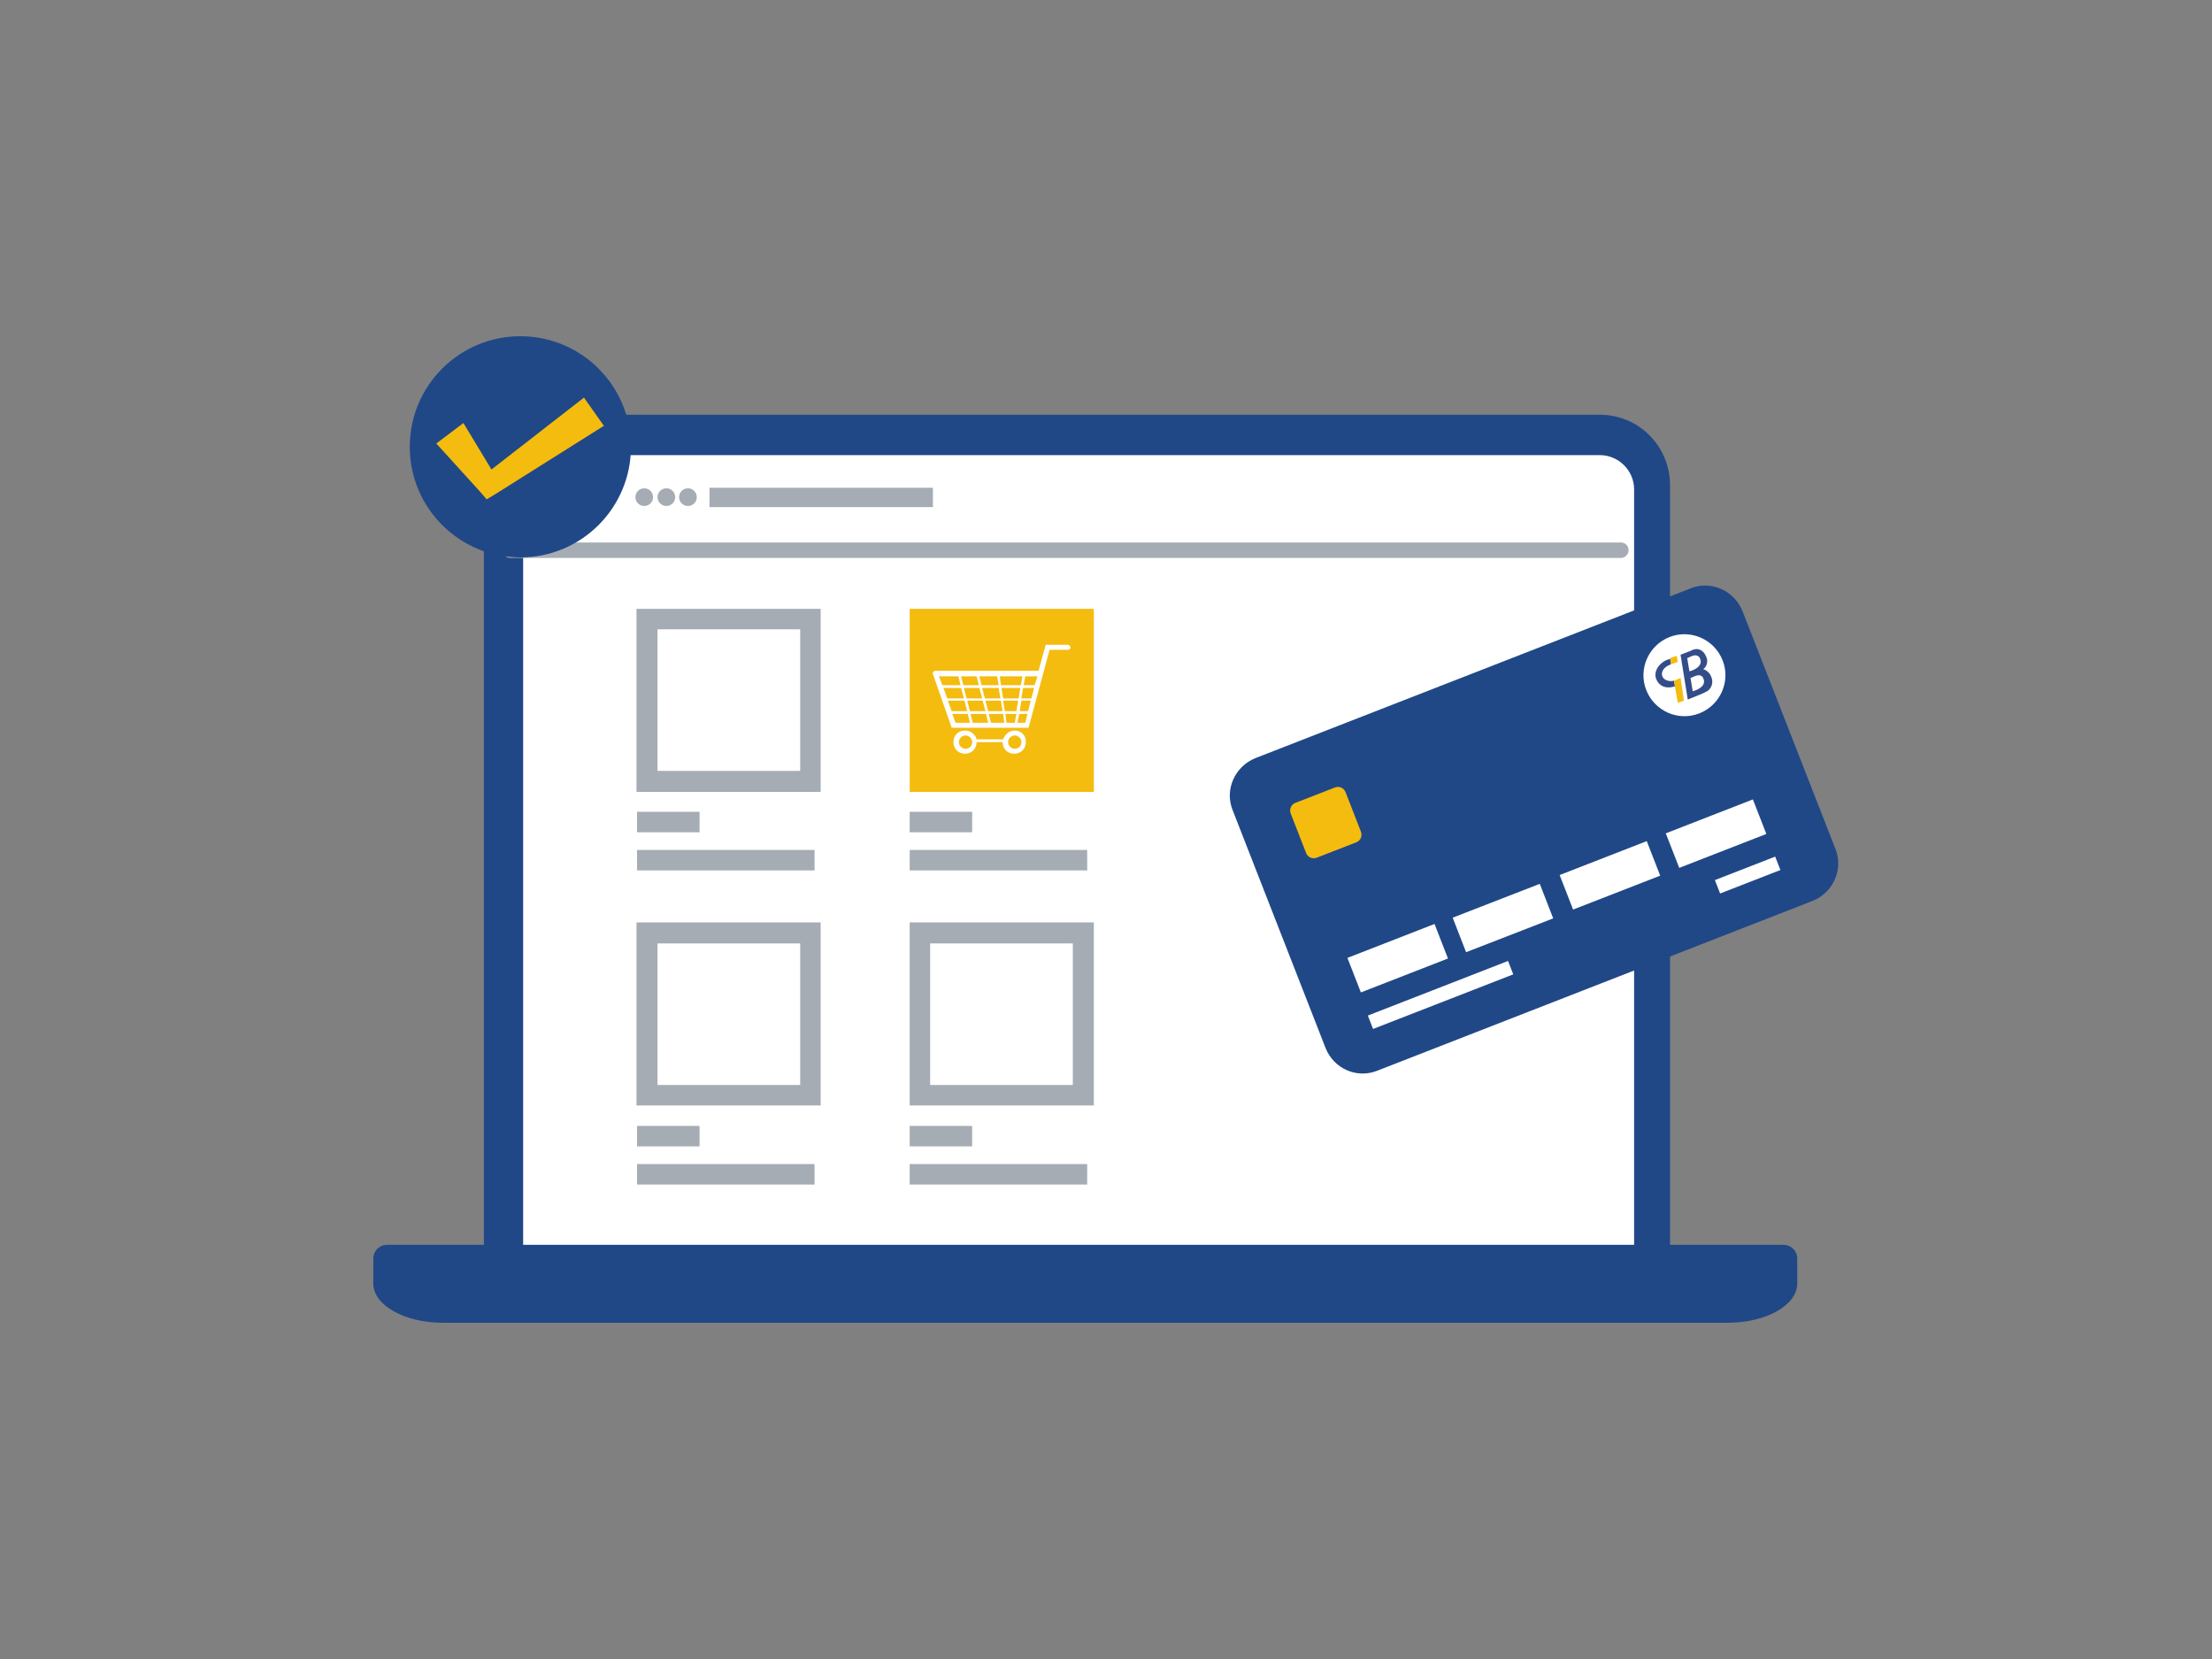
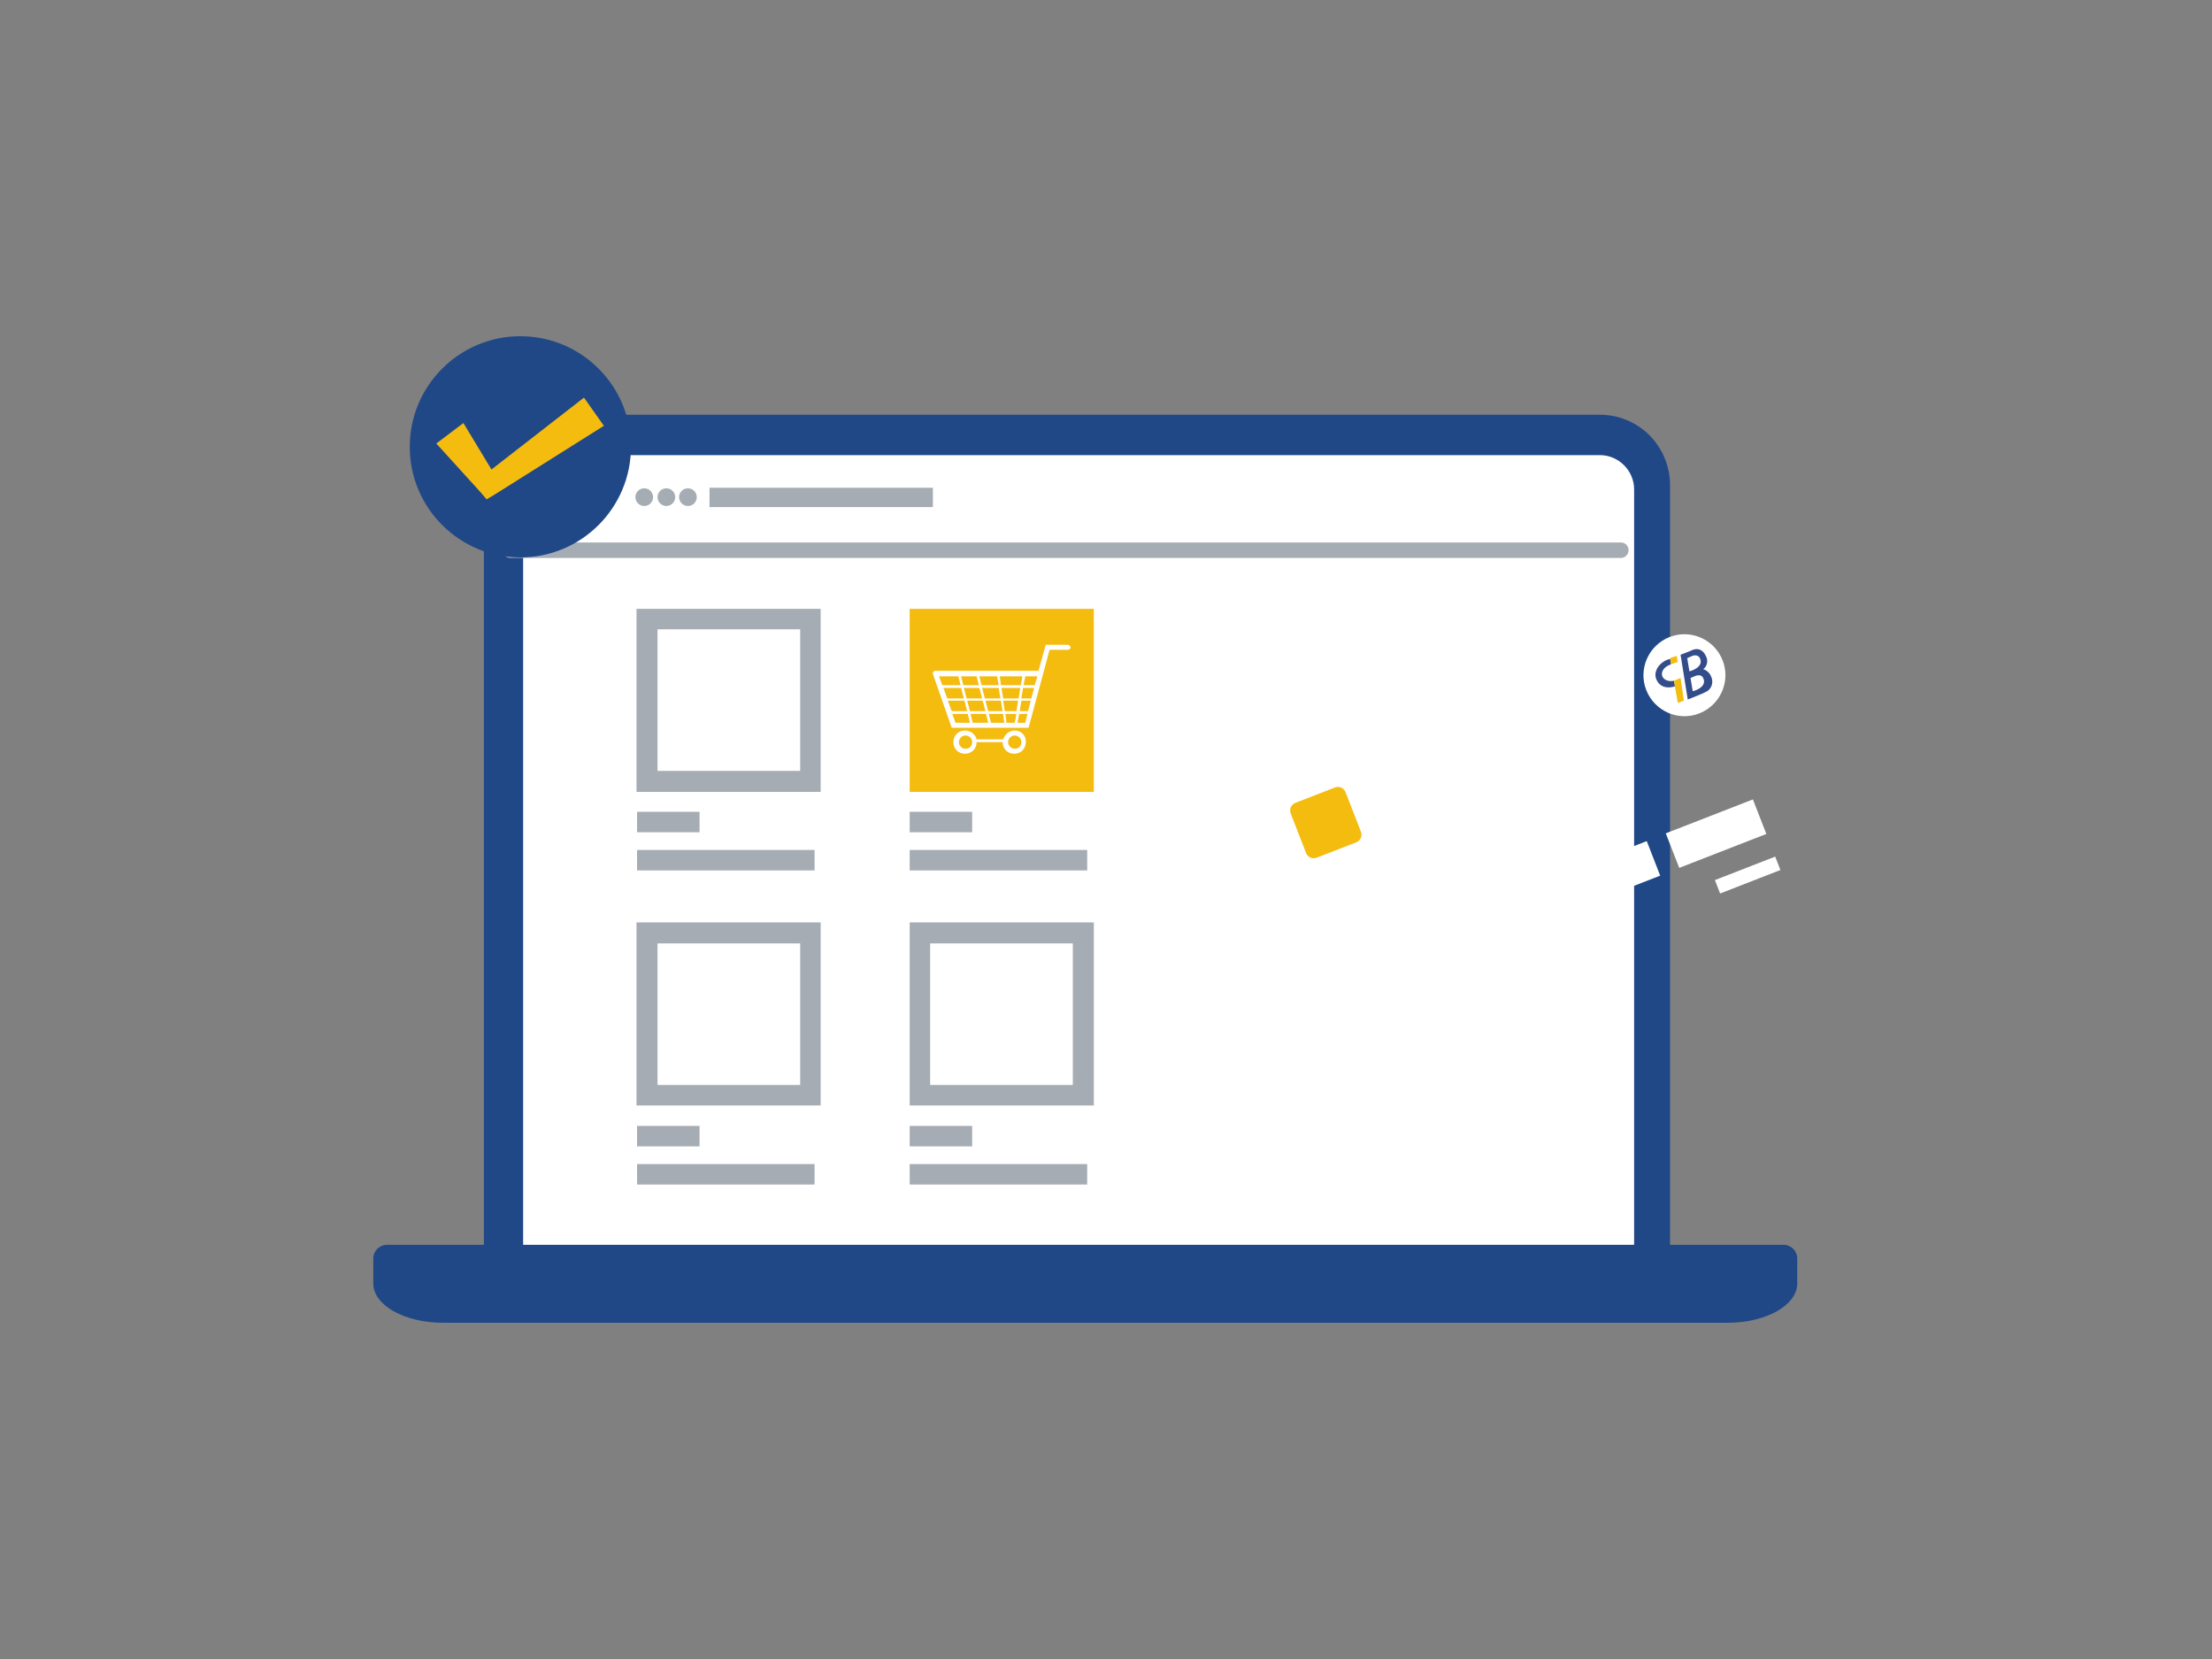
<svg xmlns="http://www.w3.org/2000/svg" version="1.0" id="Isolation_Mode" x="0px" y="0px" viewBox="0 0 400 300" style="enable-background:new 0 0 400 300;" xml:space="preserve">
  <rect x="0" y="0" width="400" height="300" fill="#808080" stroke="none" />
  <style type="text/css">
	.st0{fill:#204887;}
	.st1{fill:#FFFFFF;}
	.st2{fill:#A6ACB4;}
	.st3{fill:#F4BC0F;}
	.st4{fill:#334C8A;}
	.st5{fill:none;stroke:#221E1F;stroke-miterlimit:10;}
</style>
  <g>
    <g>
      <g>
        <path class="st0" d="M289.3,75H100.1c-7,0-12.6,5.7-12.6,12.6v144.5h214.5V87.6C301.9,80.6,296.3,75,289.3,75z" />
        <path class="st1" d="M289.3,82.3H100.8c-3.4,0-6.2,2.8-6.2,6.2v137.4h200.9V88.5C295.5,85.1,292.7,82.3,289.3,82.3z" />
        <path class="st0" d="M322.5,225.1H70c-1.4,0-2.5,1.1-2.5,2.5v4.5c0,3.9,5.6,7.1,12.6,7.1h232.3c7,0,12.6-3.2,12.6-7.1     c0-1.7,0-3.3,0-4.5C325,226.2,323.9,225.1,322.5,225.1z" />
      </g>
    </g>
    <g>
      <path class="st2" d="M293.1,100.9H92.3c-0.8,0-1.4-0.6-1.4-1.4c0-0.8,0.6-1.4,1.4-1.4h200.8c0.8,0,1.4,0.6,1.4,1.4    C294.5,100.2,293.9,100.9,293.1,100.9z" />
      <rect x="128.3" y="88.2" class="st2" width="40.4" height="3.5" />
      <g>
        <g>
          <g>
            <path class="st2" d="M148.4,143.2h-33.3v-33.1h33.3V143.2z M118.9,139.4h25.8v-25.6h-25.8V139.4z" />
            <rect x="115.2" y="146.8" class="st2" width="11.3" height="3.7" />
            <rect x="115.2" y="153.7" class="st2" width="32.1" height="3.7" />
          </g>
          <g>
            <path class="st2" d="M148.4,199.9h-33.3v-33.1h33.3V199.9z M118.9,196.2h25.8v-25.6h-25.8V196.2z" />
            <rect x="115.2" y="203.6" class="st2" width="11.3" height="3.7" />
            <rect x="115.2" y="210.5" class="st2" width="32.1" height="3.7" />
          </g>
        </g>
        <g>
          <g>
            <path class="st3" d="M197.8,143.2h-33.3v-33.1h33.3V143.2z" />
            <rect x="164.5" y="146.8" class="st2" width="11.3" height="3.7" />
            <rect x="164.5" y="153.7" class="st2" width="32.1" height="3.7" />
          </g>
          <g>
            <path class="st2" d="M197.8,199.9h-33.3v-33.1h33.3V199.9z M168.3,196.2H194v-25.6h-25.8V196.2z" />
            <rect x="164.5" y="203.6" class="st2" width="11.3" height="3.7" />
            <rect x="164.5" y="210.5" class="st2" width="32.1" height="3.7" />
          </g>
        </g>
      </g>
      <circle class="st2" cx="116.5" cy="89.9" r="1.6" />
      <circle class="st2" cx="120.5" cy="89.9" r="1.6" />
      <circle class="st2" cx="124.4" cy="89.9" r="1.6" />
    </g>
    <g>
      <circle class="st0" cx="94.1" cy="80.8" r="20" />
      <polygon class="st3" points="83.8,76.5 89.9,86.6 87.2,86.2 105.6,71.9 109.2,77 89.5,89.4 88,90.3 86.8,88.9 78.9,80.2   " />
    </g>
    <g>
      <path class="st1" d="M193.1,116.6h-4l-1.3,4.7h-18.6v0c-0.1,0-0.1,0-0.2,0c-0.2,0.1-0.4,0.4-0.3,0.6l3.4,9.7H186l3.8-14.1h3.3    c0.3,0,0.5-0.2,0.5-0.5C193.5,116.8,193.3,116.6,193.1,116.6z M187.1,123.9h-2l0.3-1.6h2.2L187.1,123.9z M186.5,126.3h-1.8    l0.3-1.9h2L186.5,126.3z M185.9,128.6h-1.5l0.3-1.9h1.7L185.9,128.6z M179.2,130.7l-0.4-1.6h2.6l0.2,1.6H179.2z M175.9,130.7    l-0.4-1.6h2.8l0.4,1.6H175.9z M173.3,122.3l0.4,1.6h-3.3l-0.6-1.6H173.3z M176.6,122.3l0.4,1.6h-2.8l-0.4-1.6H176.6z M178.1,126.3    l-0.5-1.9h3l0.3,1.9H178.1z M181,126.7l0.3,1.9h-2.6l-0.5-1.9H181z M177.6,126.3h-2.8l-0.5-1.9h2.8L177.6,126.3z M181.1,124.4h3.4    l-0.3,1.9h-2.8L181.1,124.4z M181,123.9l-0.2-1.6h4.1l-0.3,1.6H181z M180.6,123.9h-3.1l-0.4-1.6h3.2L180.6,123.9z M173.8,124.4    l0.5,1.9h-3l-0.7-1.9H173.8z M171.4,126.7h3l0.5,1.9h-2.8L171.4,126.7z M174.9,126.7h2.8l0.5,1.9h-2.8L174.9,126.7z M181.8,129.1    h2l-0.3,1.6c0,0,0,0,0,0h-1.5L181.8,129.1z M181.7,128.6l-0.3-1.9h2.7l-0.3,1.9H181.7z M172.2,129.1h2.8l0.4,1.6h-2.6L172.2,129.1    z M184,130.7l0.3-1.6h1.5l-0.4,1.6H184z" />
      <path class="st1" d="M183.5,132.1c-1,0-1.8,0.7-2.1,1.6h-4.8c-0.2-0.9-1.1-1.6-2.1-1.6c-1.2,0-2.1,0.9-2.1,2.1    c0,1.2,0.9,2.1,2.1,2.1c1.2,0,2.1-0.9,2.1-2.1h4.7c0,1.2,0.9,2.1,2.1,2.1c1.2,0,2.1-0.9,2.1-2.1    C185.6,133.1,184.7,132.1,183.5,132.1z M174.6,135.4c-0.6,0-1.2-0.5-1.2-1.2c0-0.6,0.5-1.2,1.2-1.2c0.6,0,1.2,0.5,1.2,1.2    C175.8,134.9,175.3,135.4,174.6,135.4z M183.5,135.4c-0.6,0-1.2-0.5-1.2-1.2c0-0.6,0.5-1.2,1.2-1.2c0.6,0,1.2,0.5,1.2,1.2    C184.7,134.9,184.2,135.4,183.5,135.4z" />
    </g>
    <g>
      <g>
        <g>
          <g>
            <g>
              <g>
-                 <path class="st0" d="M249.1,193.6l78.7-30.7c3.7-1.5,5.6-5.7,4.1-9.4l-16.8-43c-1.5-3.7-5.7-5.6-9.4-4.1l-78.7,30.7         c-3.7,1.5-5.6,5.7-4.1,9.4l16.8,43C241.2,193.3,245.4,195.1,249.1,193.6z" />
                <g>
                  <g>
                    <g>
                      <path class="st3" d="M238.1,155.1c-0.8,0.3-1.6-0.1-1.9-0.8l-2.8-7.2c-0.3-0.8,0.1-1.6,0.8-1.9l7.2-2.8            c0.8-0.3,1.6,0.1,1.9,0.8l2.8,7.2c0.3,0.8-0.1,1.6-0.8,1.9L238.1,155.1z" />
                    </g>
                  </g>
                </g>
              </g>
              <g>
                <g>
                  <rect x="301.8" y="147.5" transform="matrix(0.932 -0.363 0.363 0.932 -33.592 122.779)" class="st1" width="16.9" height="6.7" />
                </g>
                <g>
                  <rect x="282.6" y="155" transform="matrix(0.932 -0.363 0.363 0.932 -37.614 116.358)" class="st1" width="16.9" height="6.7" />
                </g>
                <g>
                  <rect x="263.4" y="162.5" transform="matrix(0.932 -0.362 0.362 0.932 -41.623 109.846)" class="st1" width="16.9" height="6.7" />
                </g>
                <g>
                  <rect x="244.2" y="170" transform="matrix(0.932 -0.363 0.363 0.932 -45.647 103.422)" class="st1" width="16.9" height="6.7" />
                </g>
              </g>
              <rect x="246.8" y="178.7" transform="matrix(0.932 -0.363 0.363 0.932 -47.535 106.685)" class="st1" width="27.2" height="2.6" />
              <rect x="310.1" y="157" transform="matrix(0.932 -0.363 0.363 0.932 -35.897 125.391)" class="st1" width="11.7" height="2.6" />
            </g>
          </g>
        </g>
      </g>
      <g>
        <path class="st1" d="M307.3,129L307.3,129c-3.8,1.5-8.1-0.4-9.6-4.2v0c-1.5-3.8,0.4-8.1,4.2-9.6l0,0c3.8-1.5,8.1,0.4,9.6,4.2v0     C313,123.2,311.1,127.5,307.3,129z" />
        <g>
          <path class="st4" d="M308.6,118.9l-0.1-0.2c-0.4-1-1.3-1.7-2.6-1.1l-0.2,0.1l-1.8,0.7l1.3,8.1l2.7-1.1l0.4-0.2      c1.1-0.4,1.6-1.6,1.2-2.7l-0.1-0.2c-0.2-0.6-0.8-1.1-1.4-1.3C308.6,120.6,308.9,119.7,308.6,118.9z M308.1,122.9      c0.3,1.1-0.9,1.8-2,2.1l-0.4-2.4c0,0,0.3-0.1,0.7-0.3C306.9,122.1,307.8,121.8,308.1,122.9z M307.5,119.3c0.3,1.1-0.9,1.8-2,2.1      l-0.4-2.4c0,0,0.3-0.1,0.7-0.3S307.2,118.2,307.5,119.3z" />
          <path class="st4" d="M302.2,120.1c-0.1,0-0.1,0-0.2,0.1c-1.1,0.4-1.7,1.3-1.4,2.1c0.3,0.7,1.2,1,2.1,0.8l0.2,1      c-1.8,0.6-3-0.2-3.4-1.3c-0.5-1.2,0.3-2.8,2-3.5c0.1,0,0.4-0.1,0.5-0.2L302.2,120.1z" />
          <polygon class="st3" points="302.2,120.1 302,119 303.2,118.6 303.4,119.7     " />
          <path class="st5" d="M302.4,120.1" />
          <polygon class="st3" points="303.9,122.6 304.5,126.7 303.4,127.1 302.7,123.1     " />
        </g>
      </g>
    </g>
  </g>
</svg>